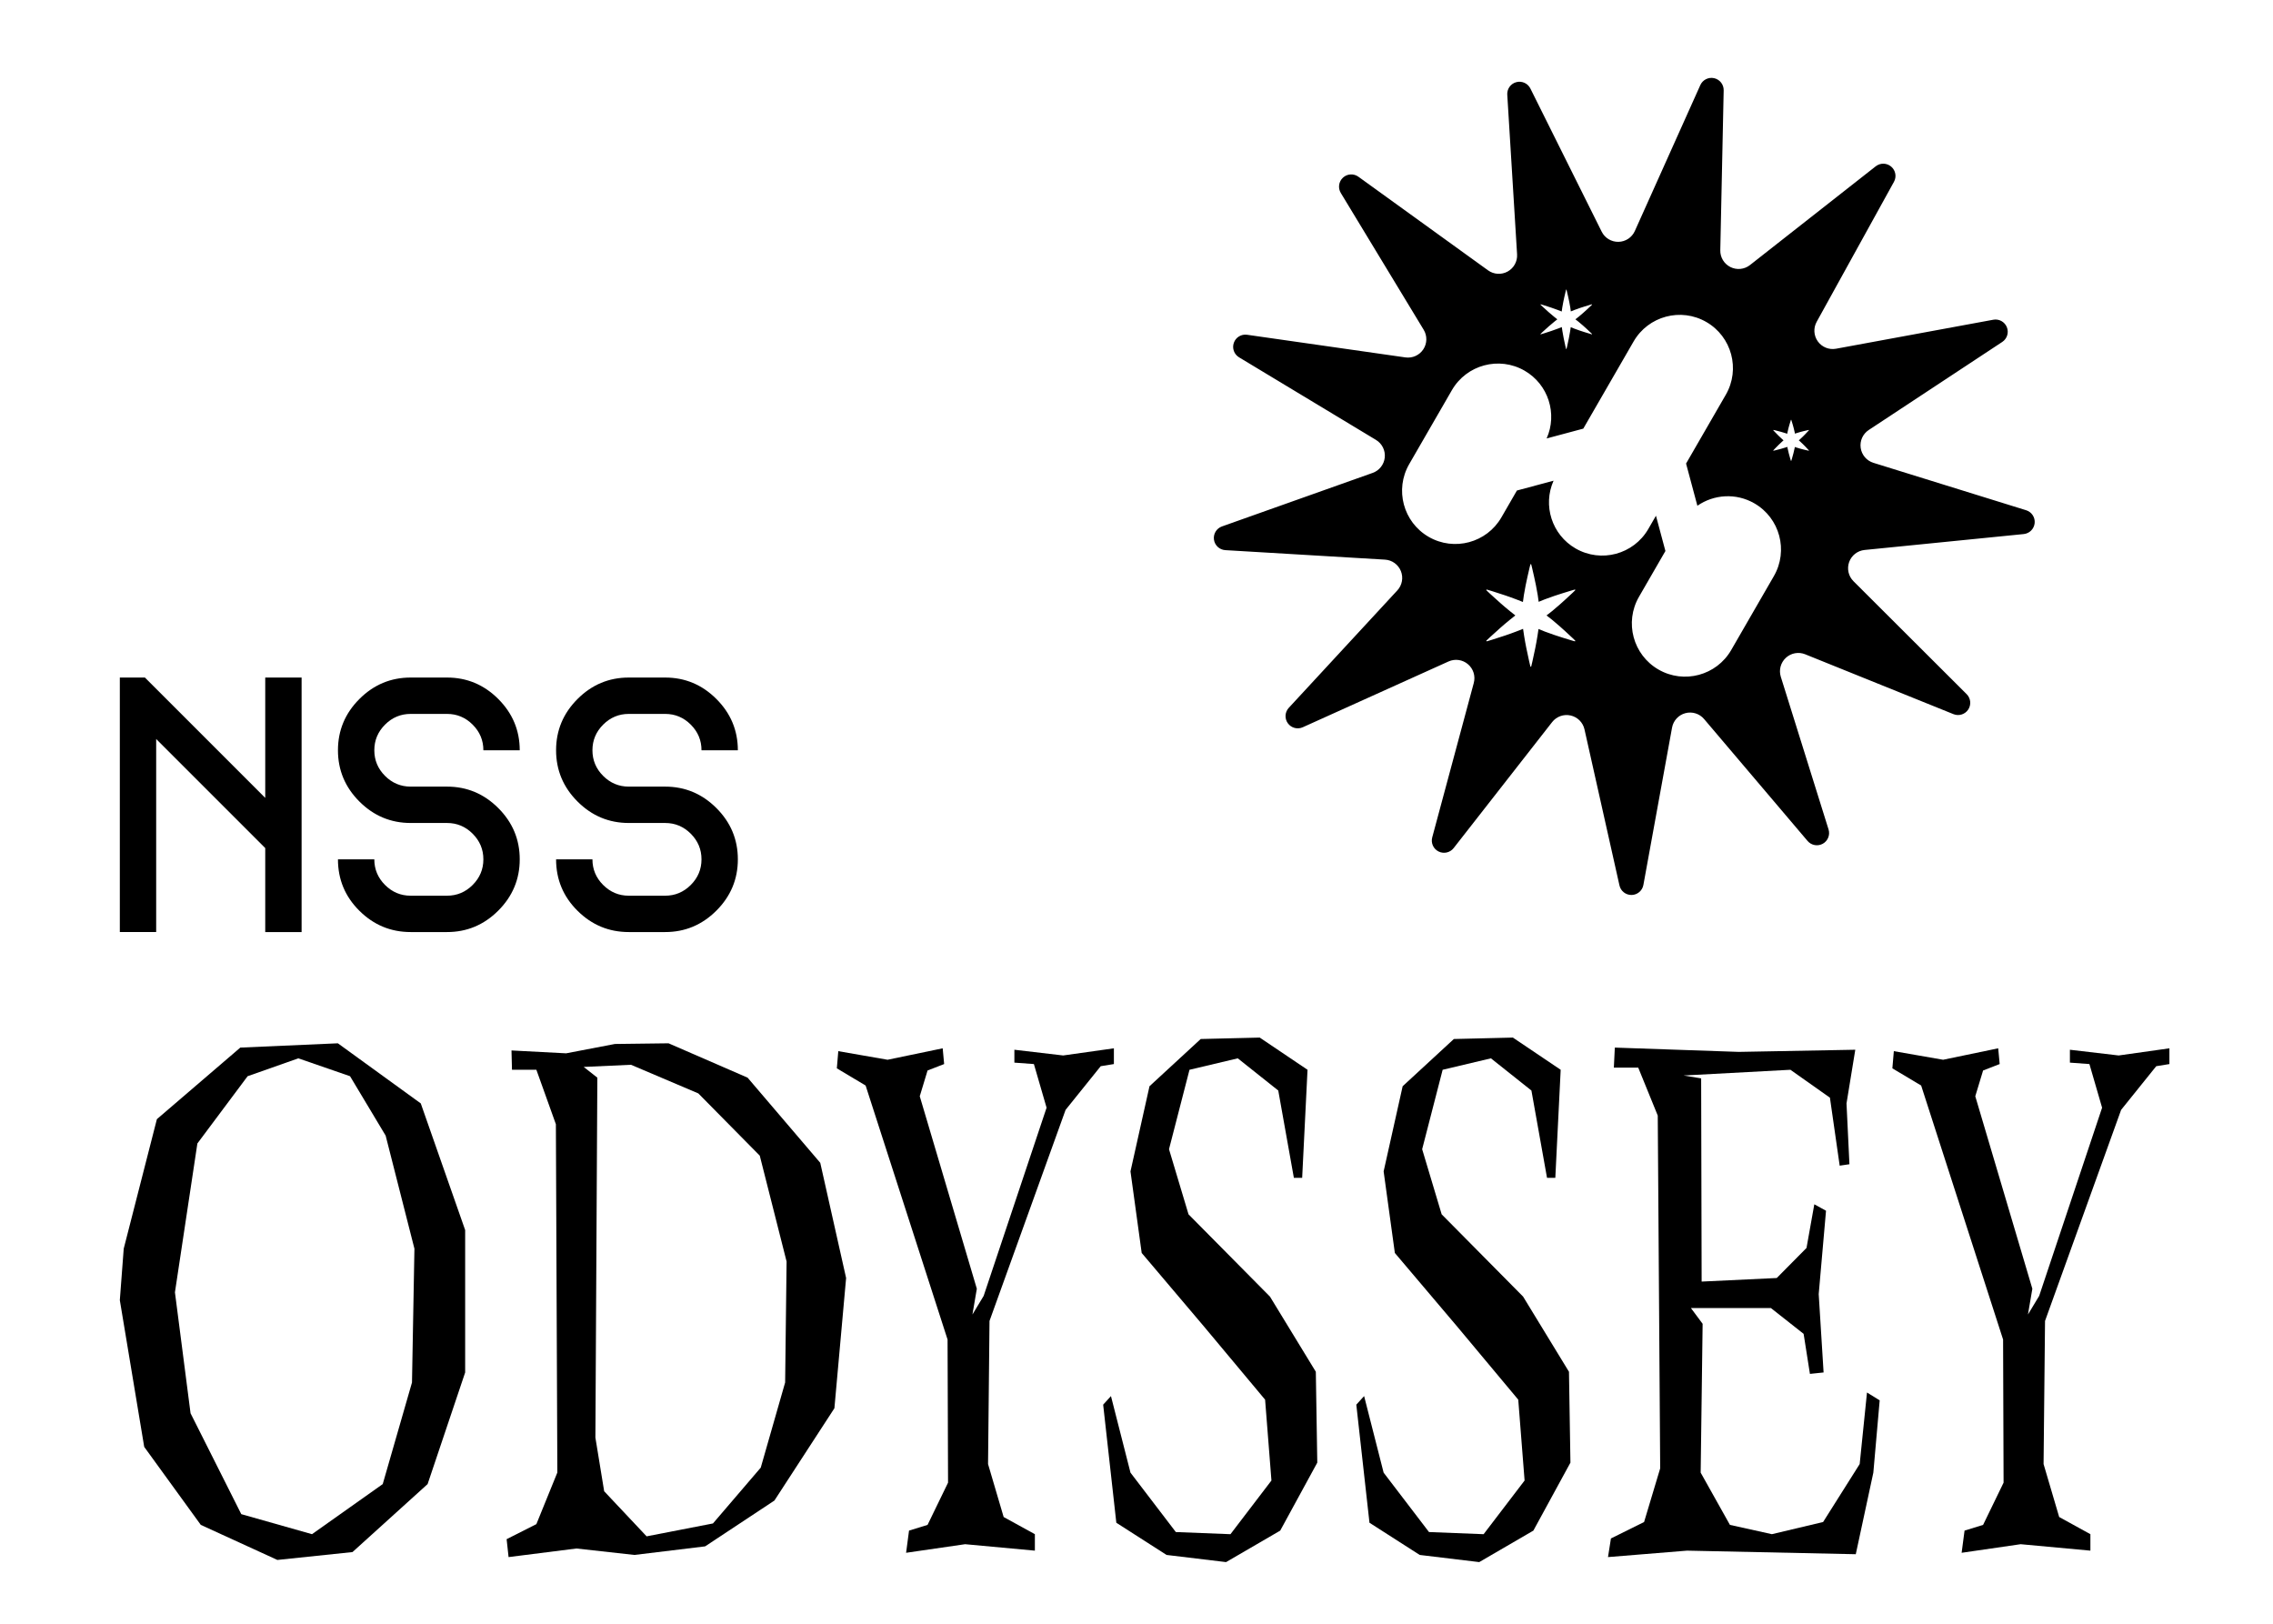
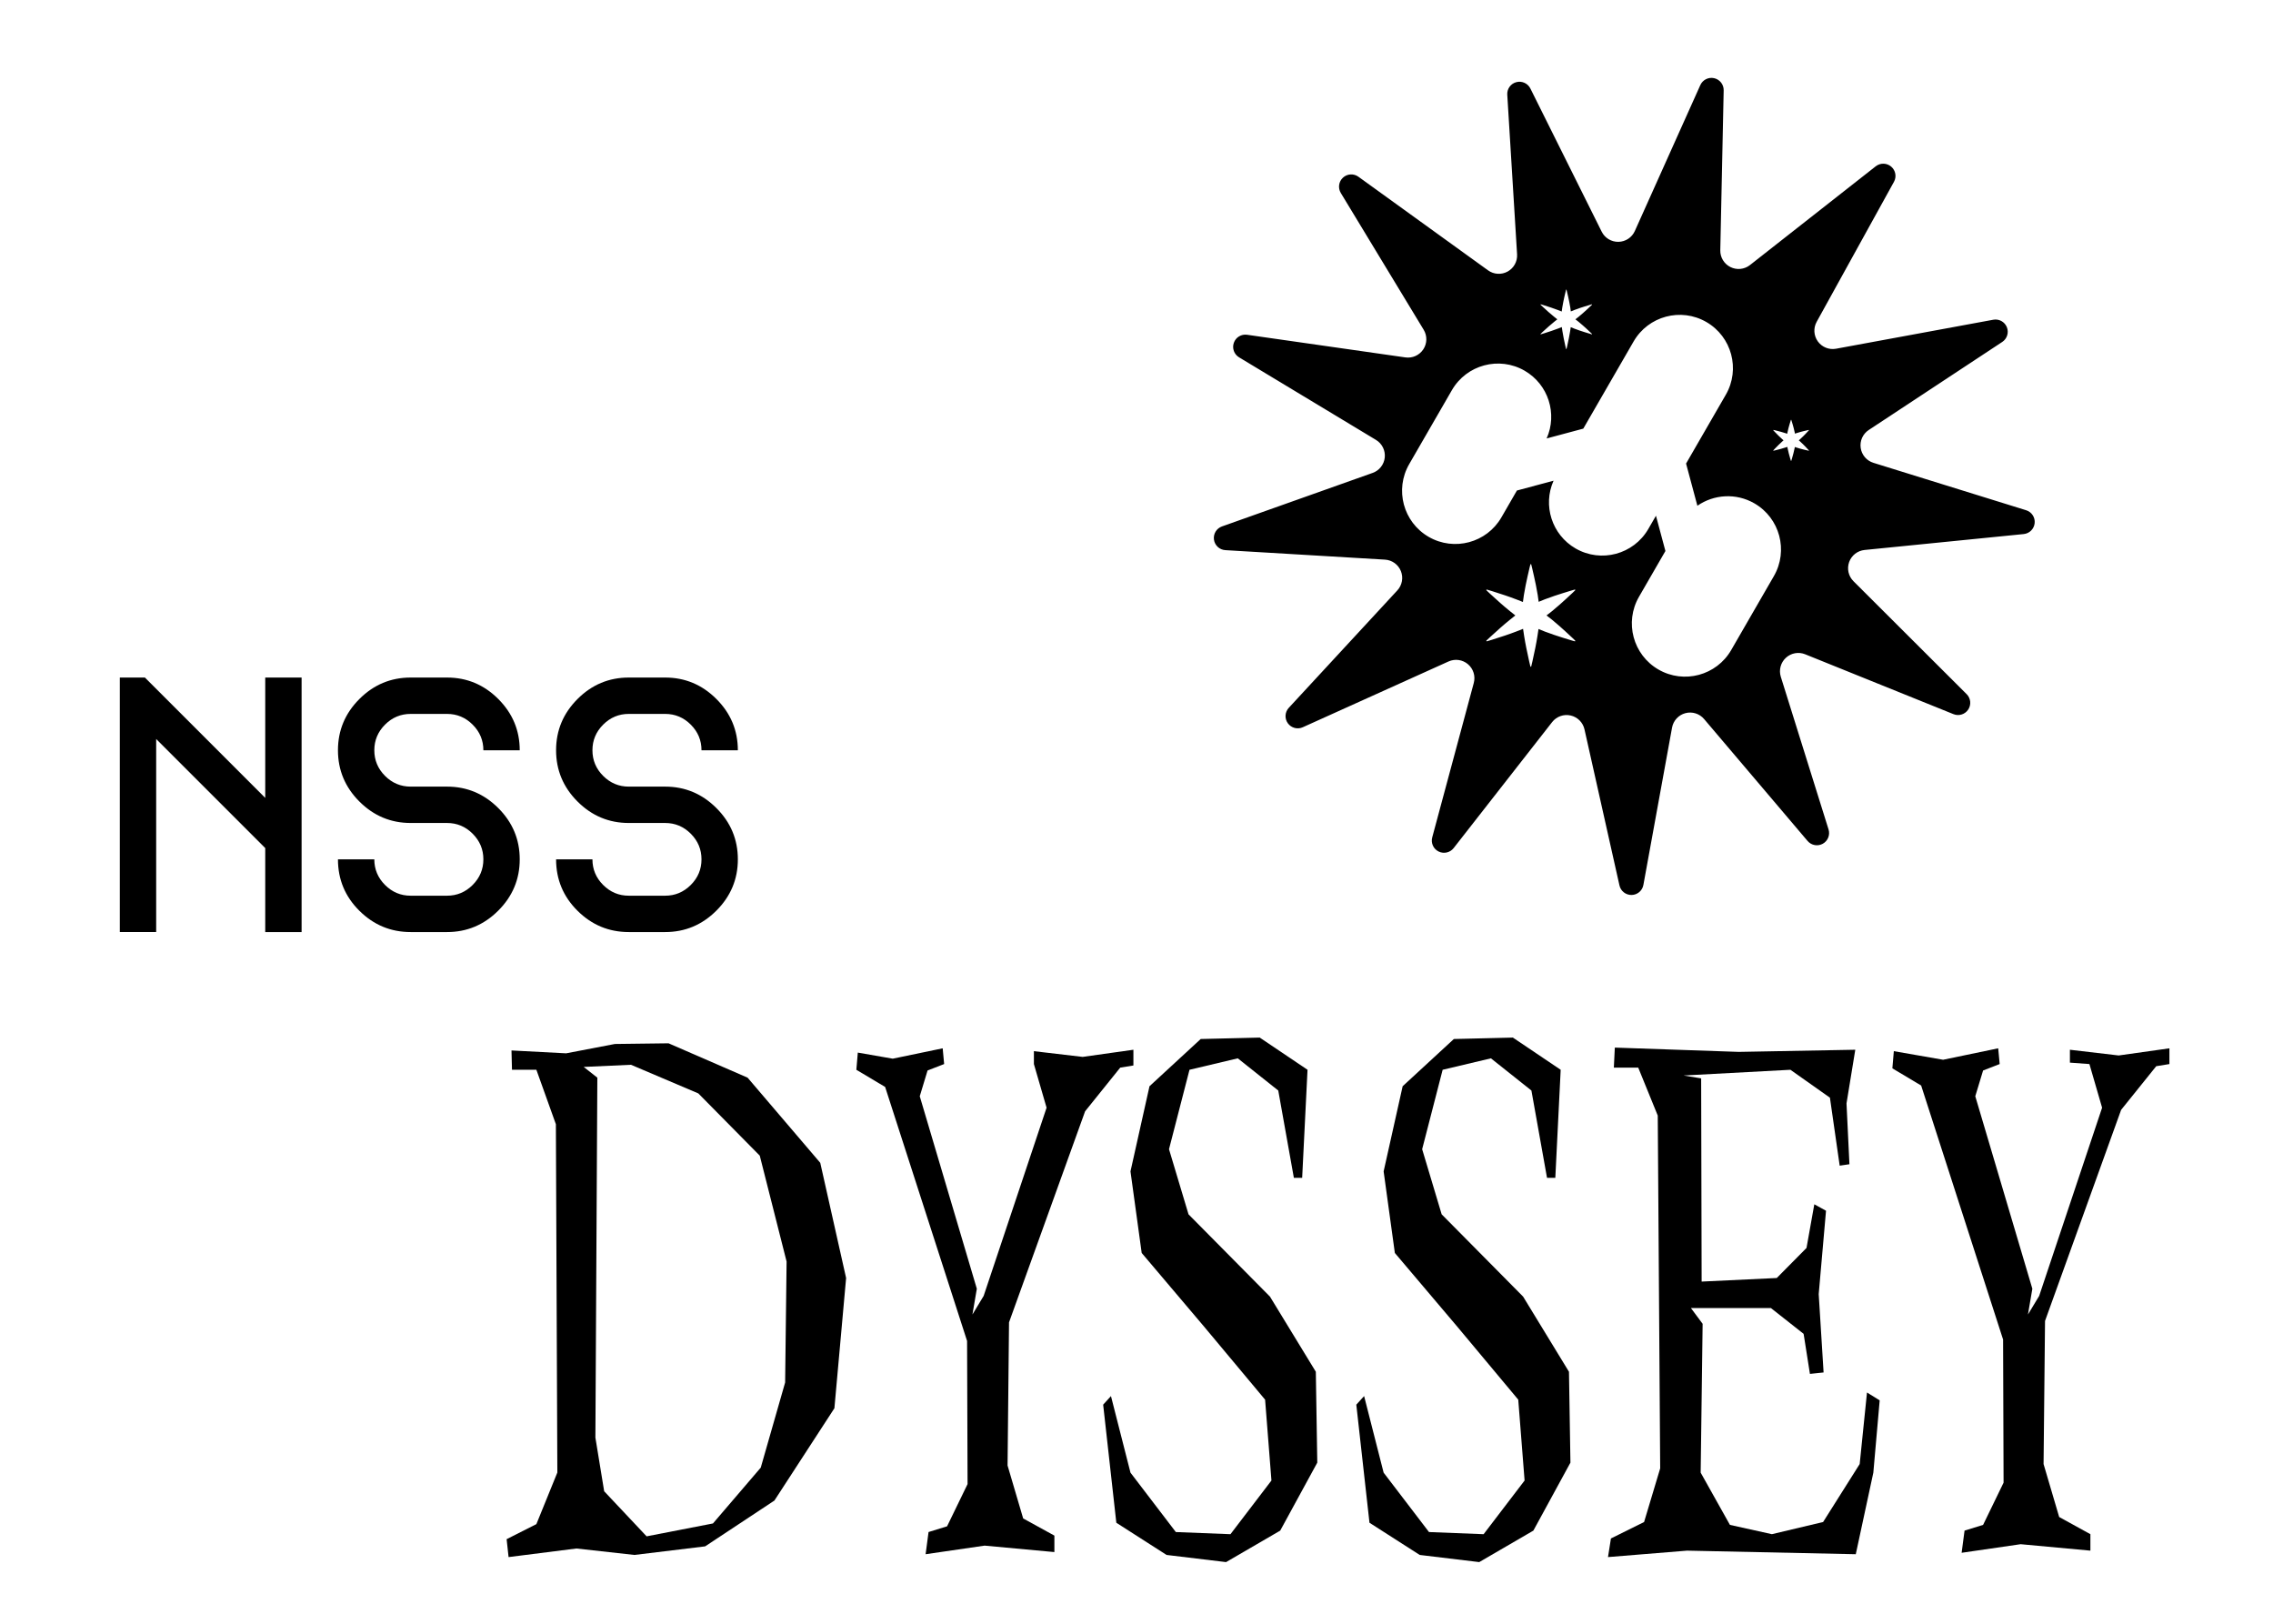
<svg xmlns="http://www.w3.org/2000/svg" width="100%" height="100%" viewBox="0 0 280 200" version="1.1" xml:space="preserve" style="fill-rule:evenodd;clip-rule:evenodd;stroke-linejoin:round;stroke-miterlimit:2;">
-   <path d="M19.327,137.849l10.275,-8.814l12.017,-0.529l10.214,7.404l5.468,15.6l0,17.54l-4.626,13.75l-9.254,8.373l-9.253,0.969l-9.433,-4.318l-6.97,-9.608l-3.004,-18.068l0.48,-6.346l4.086,-15.953Zm4.987,2.996l-2.764,18.333l1.923,14.896l6.249,12.427l8.712,2.468l8.713,-6.169l3.605,-12.516l0.3,-16.482l-3.545,-13.926l-4.386,-7.316l-6.369,-2.203l-6.249,2.203l-6.189,8.285Z" style="fill-rule:nonzero;" />
  <path d="M69.739,129.74l6.008,-1.151l6.61,-0.083l9.734,4.231l8.952,10.488l3.185,14.191l-1.442,16.041l-7.391,11.37l-8.532,5.641l-8.712,1.057l-7.15,-0.793l-8.352,1.058l-0.241,-2.206l3.666,-1.854l2.583,-6.356l-0.18,-42.899l-2.403,-6.708l-3.005,0l-0.06,-2.38l6.73,0.353Zm3.845,2.997l-0.24,44.334l1.081,6.61l5.228,5.553l8.172,-1.587l5.888,-6.875l3.004,-10.488l0.18,-14.896l-3.304,-13.044l-7.571,-7.668l-8.292,-3.526l-5.828,0.265l1.682,1.322Z" style="fill-rule:nonzero;" />
-   <path d="M109.335,130.533l6.79,-1.41l0.18,1.939l-2.043,0.793l-0.961,3.173l7.03,23.71l-0.541,3.173l1.382,-2.292l7.751,-23.181l-1.562,-5.376l-2.404,-0.176l0,-1.587l6.009,0.705l6.249,-0.881l-0,1.939l-1.623,0.264l-4.326,5.377l-9.373,26.001l-0.18,17.628l1.922,6.522l3.846,2.115l-0,2.028l-8.592,-0.794l-7.271,1.058l0.361,-2.732l2.283,-0.705l2.524,-5.201l-0.06,-17.628l-10.095,-31.289l-3.545,-2.115l0.18,-2.116l6.069,1.058Z" style="fill-rule:nonzero;" />
+   <path d="M109.335,130.533l6.79,-1.41l0.18,1.939l-2.043,0.793l-0.961,3.173l7.03,23.71l-0.541,3.173l1.382,-2.292l7.751,-23.181l-1.562,-5.376l0,-1.587l6.009,0.705l6.249,-0.881l-0,1.939l-1.623,0.264l-4.326,5.377l-9.373,26.001l-0.18,17.628l1.922,6.522l3.846,2.115l-0,2.028l-8.592,-0.794l-7.271,1.058l0.361,-2.732l2.283,-0.705l2.524,-5.201l-0.06,-17.628l-10.095,-31.289l-3.545,-2.115l0.18,-2.116l6.069,1.058Z" style="fill-rule:nonzero;" />
  <path d="M141.601,133.794l6.309,-5.817l7.27,-0.176l5.888,3.966l-0.66,13.309l-1.022,0l-1.923,-10.753l-4.987,-3.966l-5.948,1.41l-2.524,9.783l2.404,8.021l10.034,10.136l5.648,9.255l0.18,11.193l-4.566,8.374l-6.67,3.878l-7.33,-0.882l-6.189,-3.966l-1.622,-14.543l0.961,-1.058l2.404,9.431l5.587,7.316l6.73,0.264l5.047,-6.61l-0.781,-9.96l-7.511,-8.99l-7.691,-9.078l-1.381,-10.048l2.343,-10.489Z" style="fill-rule:nonzero;" />
  <path d="M172.785,133.794l6.309,-5.817l7.27,-0.176l5.889,3.966l-0.661,13.309l-1.022,0l-1.922,-10.753l-4.987,-3.966l-5.949,1.41l-2.523,9.783l2.403,8.021l10.034,10.136l5.648,9.255l0.18,11.193l-4.566,8.374l-6.669,3.878l-7.331,-0.882l-6.189,-3.966l-1.622,-14.543l0.961,-1.058l2.404,9.431l5.588,7.316l6.729,0.264l5.047,-6.61l-0.781,-9.96l-7.51,-8.99l-7.691,-9.078l-1.382,-10.048l2.343,-10.489Z" style="fill-rule:nonzero;" />
  <path d="M214.184,129.564l14.36,-0.265l-1.081,6.611l0.36,7.491l-1.201,0.177l-1.202,-8.374l-4.867,-3.437l-13.159,0.705l2.163,0.354l0.06,25.03l9.254,-0.44l3.665,-3.702l0.961,-5.377l1.442,0.793l-0.901,10.271l0.601,9.649l-1.683,0.176l-0.721,-4.583l-0.06,-0.353l-4.025,-3.173l-9.854,0l1.442,1.939l-0.241,18.333l3.605,6.435l5.168,1.145l6.309,-1.498l4.506,-7.139l0.901,-8.814l1.563,0.969l-0.782,8.902l-2.163,10.048l-20.789,-0.44l-9.734,0.793l0.361,-2.292l4.085,-2.027l1.983,-6.61l-0.3,-43.453l-2.404,-5.905l-3.004,-0l0.12,-2.468l15.262,0.529Z" style="fill-rule:nonzero;" />
  <path d="M239.36,130.533l6.789,-1.41l0.181,1.939l-2.043,0.793l-0.962,3.173l7.03,23.71l-0.541,3.173l1.382,-2.292l7.751,-23.181l-1.562,-5.376l-2.403,-0.176l-0,-1.587l6.008,0.705l6.249,-0.881l0,1.939l-1.622,0.264l-4.326,5.377l-9.374,26.001l-0.18,17.628l1.923,6.522l3.845,2.115l0,2.028l-8.592,-0.794l-7.27,1.058l0.36,-2.732l2.284,-0.705l2.523,-5.201l-0.06,-17.628l-10.094,-31.289l-3.545,-2.115l0.18,-2.116l6.069,1.058Z" style="fill-rule:nonzero;" />
  <path d="M37.153,114.804l-4.479,-0l0,-10.345l-13.435,-13.435l0,23.78l-4.478,-0l-0,-31.349l3.09,0l14.823,14.824l0,-14.824l4.479,0l-0,31.349Z" style="fill-rule:nonzero;" />
  <path d="M64.023,105.847c0,2.448 -0.881,4.553 -2.642,6.315c-1.762,1.761 -3.866,2.642 -6.315,2.642l-4.478,-0c-2.448,-0 -4.553,-0.873 -6.315,-2.62c-1.761,-1.746 -2.642,-3.859 -2.642,-6.337l4.479,0c-0,1.224 0.44,2.277 1.321,3.157c0.88,0.881 1.933,1.322 3.157,1.322l4.478,-0c1.224,-0 2.277,-0.441 3.158,-1.322c0.88,-0.88 1.321,-1.933 1.321,-3.157c-0,-1.224 -0.441,-2.276 -1.321,-3.157c-0.881,-0.881 -1.934,-1.321 -3.158,-1.321l-4.478,-0c-2.448,-0 -4.553,-0.881 -6.315,-2.642c-1.761,-1.762 -2.642,-3.867 -2.642,-6.315c0,-2.448 0.881,-4.553 2.642,-6.315c1.762,-1.761 3.867,-2.642 6.315,-2.642l4.478,0c2.449,0 4.553,0.881 6.315,2.642c1.761,1.762 2.642,3.867 2.642,6.315l-4.478,-0c-0,-1.224 -0.441,-2.277 -1.321,-3.157c-0.881,-0.881 -1.934,-1.321 -3.158,-1.321l-4.478,-0c-1.224,-0 -2.277,0.44 -3.157,1.321c-0.881,0.88 -1.321,1.933 -1.321,3.157c-0,1.224 0.44,2.277 1.321,3.157c0.88,0.881 1.933,1.321 3.157,1.321l4.478,0c2.449,0 4.553,0.881 6.315,2.643c1.761,1.761 2.642,3.866 2.642,6.314Z" style="fill-rule:nonzero;" />
  <path d="M90.893,105.847c0,2.448 -0.88,4.553 -2.642,6.315c-1.761,1.761 -3.866,2.642 -6.314,2.642l-4.479,-0c-2.448,-0 -4.553,-0.873 -6.314,-2.62c-1.762,-1.746 -2.642,-3.859 -2.642,-6.337l4.478,0c-0,1.224 0.44,2.277 1.321,3.157c0.881,0.881 1.933,1.322 3.157,1.322l4.479,-0c1.224,-0 2.276,-0.441 3.157,-1.322c0.881,-0.88 1.321,-1.933 1.321,-3.157c0,-1.224 -0.44,-2.276 -1.321,-3.157c-0.881,-0.881 -1.933,-1.321 -3.157,-1.321l-4.479,-0c-2.448,-0 -4.553,-0.881 -6.314,-2.642c-1.762,-1.762 -2.642,-3.867 -2.642,-6.315c-0,-2.448 0.88,-4.553 2.642,-6.315c1.761,-1.761 3.866,-2.642 6.314,-2.642l4.479,0c2.448,0 4.553,0.881 6.314,2.642c1.762,1.762 2.642,3.867 2.642,6.315l-4.478,-0c0,-1.224 -0.44,-2.277 -1.321,-3.157c-0.881,-0.881 -1.933,-1.321 -3.157,-1.321l-4.479,-0c-1.224,-0 -2.276,0.44 -3.157,1.321c-0.881,0.88 -1.321,1.933 -1.321,3.157c-0,1.224 0.44,2.277 1.321,3.157c0.881,0.881 1.933,1.321 3.157,1.321l4.479,0c2.448,0 4.553,0.881 6.314,2.643c1.762,1.761 2.642,3.866 2.642,6.314Z" style="fill-rule:nonzero;" />
  <g>
    <path d="M185.673,11.667c-0.044,-0.714 0.421,-1.361 1.112,-1.546c0.691,-0.185 1.417,0.142 1.736,0.783l8.784,17.633c0.389,0.782 1.194,1.269 2.067,1.251c0.873,-0.017 1.658,-0.536 2.015,-1.333l8.067,-17.973c0.293,-0.653 1.005,-1.009 1.703,-0.852c0.698,0.157 1.189,0.784 1.174,1.5l-0.417,19.696c-0.019,0.873 0.467,1.678 1.249,2.068c0.781,0.39 1.717,0.295 2.404,-0.244l15.495,-12.166c0.563,-0.441 1.359,-0.426 1.904,0.038c0.545,0.463 0.688,1.247 0.342,1.873l-9.523,17.246c-0.422,0.765 -0.365,1.704 0.145,2.412c0.51,0.709 1.383,1.059 2.242,0.901l19.374,-3.571c0.704,-0.13 1.401,0.254 1.669,0.918c0.267,0.664 0.029,1.424 -0.568,1.818l-16.446,10.845c-0.729,0.481 -1.116,1.338 -0.993,2.203c0.123,0.864 0.733,1.581 1.566,1.84l18.815,5.841c0.683,0.212 1.123,0.876 1.051,1.588c-0.072,0.712 -0.636,1.275 -1.348,1.346l-19.602,1.96c-0.869,0.087 -1.61,0.667 -1.903,1.489c-0.293,0.823 -0.086,1.74 0.532,2.357l13.945,13.916c0.506,0.505 0.587,1.298 0.192,1.895c-0.394,0.597 -1.155,0.833 -1.818,0.565l-18.268,-7.374c-0.81,-0.327 -1.736,-0.158 -2.377,0.434c-0.642,0.592 -0.885,1.501 -0.625,2.335l5.881,18.802c0.214,0.683 -0.083,1.422 -0.71,1.767c-0.627,0.345 -1.41,0.201 -1.873,-0.344l-12.749,-15.02c-0.565,-0.665 -1.463,-0.946 -2.306,-0.72c-0.844,0.226 -1.481,0.918 -1.638,1.777l-3.531,19.381c-0.128,0.704 -0.734,1.221 -1.45,1.235c-0.715,0.014 -1.342,-0.477 -1.498,-1.175l-4.309,-19.224c-0.191,-0.852 -0.855,-1.517 -1.707,-1.709c-0.852,-0.192 -1.738,0.124 -2.276,0.812l-12.134,15.521c-0.44,0.563 -1.217,0.739 -1.857,0.419c-0.64,-0.32 -0.967,-1.046 -0.781,-1.737l5.119,-19.024c0.227,-0.843 -0.053,-1.741 -0.718,-2.307c-0.665,-0.566 -1.596,-0.697 -2.392,-0.338l-17.957,8.104c-0.652,0.294 -1.421,0.088 -1.839,-0.492c-0.419,-0.581 -0.37,-1.376 0.116,-1.901l13.373,-14.466c0.592,-0.641 0.762,-1.567 0.436,-2.377c-0.326,-0.81 -1.089,-1.359 -1.961,-1.411l-19.666,-1.169c-0.714,-0.043 -1.299,-0.582 -1.4,-1.291c-0.1,-0.708 0.312,-1.389 0.986,-1.629l18.564,-6.594c0.823,-0.292 1.404,-1.033 1.491,-1.901c0.088,-0.869 -0.333,-1.711 -1.08,-2.162l-16.87,-10.174c-0.613,-0.369 -0.881,-1.119 -0.64,-1.793c0.24,-0.674 0.921,-1.086 1.63,-0.985l19.502,2.789c0.864,0.123 1.722,-0.262 2.204,-0.991c0.481,-0.728 0.5,-1.669 0.047,-2.416l-10.209,-16.848c-0.371,-0.612 -0.259,-1.401 0.267,-1.886c0.525,-0.485 1.32,-0.533 1.9,-0.114l15.973,11.532c0.708,0.511 1.647,0.568 2.412,0.147c0.765,-0.421 1.218,-1.246 1.164,-2.117l-1.209,-19.663Zm9.365,41.128l6.197,-10.734c1.81,-3.135 5.824,-4.21 8.959,-2.4c3.135,1.809 4.211,5.824 2.401,8.958l-4.896,8.479l1.393,5.197c2.021,-1.402 4.753,-1.605 7.023,-0.294c3.135,1.81 4.21,5.824 2.4,8.959l-5.258,9.108c-1.81,3.135 -5.825,4.21 -8.959,2.4c-3.135,-1.809 -4.211,-5.824 -2.401,-8.958l3.257,-5.641l-1.165,-4.345l-0.941,1.63c-1.81,3.135 -5.824,4.211 -8.959,2.401c-2.934,-1.694 -4.064,-5.319 -2.713,-8.347l-4.42,1.185c-0.031,0.008 -0.063,0.016 -0.094,0.023l-1.911,3.31c-1.81,3.134 -5.824,4.21 -8.959,2.4c-3.135,-1.81 -4.21,-5.824 -2.4,-8.959l5.258,-9.108c1.81,-3.135 5.825,-4.21 8.959,-2.4c2.934,1.694 4.065,5.319 2.713,8.346l4.516,-1.21Zm-7.436,21.352c0.034,-0.288 0.073,-0.571 0.117,-0.848c0.139,-0.874 0.306,-1.621 0.443,-2.255c0.205,-0.946 0.354,-1.503 0.354,-1.503c-0,-0.031 0.025,-0.056 0.057,-0.056c0.031,-0 0.056,0.025 0.056,0.056c0,0 0.15,0.557 0.354,1.504c0.137,0.633 0.304,1.38 0.443,2.254c0.043,0.271 0.082,0.547 0.115,0.828c0.26,-0.112 0.518,-0.216 0.774,-0.314c0.827,-0.317 1.557,-0.546 2.175,-0.744c0.922,-0.296 1.478,-0.445 1.478,-0.445c0.027,-0.016 0.062,-0.007 0.078,0.02c0.015,0.028 0.006,0.062 -0.021,0.078c-0,0 -0.407,0.408 -1.125,1.058c-0.481,0.435 -1.044,0.954 -1.731,1.511c-0.213,0.173 -0.433,0.344 -0.66,0.513c0.227,0.17 0.447,0.341 0.66,0.514c0.687,0.557 1.25,1.075 1.731,1.511c0.718,0.65 1.125,1.058 1.125,1.058c0.027,0.015 0.036,0.05 0.021,0.077c-0.016,0.027 -0.051,0.037 -0.078,0.021c0,-0 -0.556,-0.149 -1.478,-0.445c-0.618,-0.199 -1.348,-0.427 -2.175,-0.744c-0.262,-0.1 -0.526,-0.208 -0.793,-0.323c-0.038,0.284 -0.081,0.562 -0.125,0.836c-0.086,0.548 -0.178,1.04 -0.271,1.504c-0.276,1.375 -0.497,2.254 -0.497,2.254c0,0.032 -0.025,0.057 -0.056,0.057c-0.032,0 -0.057,-0.025 -0.057,-0.057c-0,0 -0.221,-0.879 -0.496,-2.254c-0.093,-0.464 -0.186,-0.956 -0.272,-1.504c-0.044,-0.28 -0.089,-0.564 -0.128,-0.855c-0.271,0.111 -0.54,0.215 -0.805,0.317c-0.517,0.199 -0.989,0.365 -1.437,0.516c-1.329,0.449 -2.201,0.698 -2.201,0.698c-0.027,0.016 -0.062,0.006 -0.077,-0.021c-0.016,-0.027 -0.007,-0.062 0.02,-0.077c0,-0 0.652,-0.631 1.705,-1.557c0.355,-0.313 0.734,-0.638 1.166,-0.987c0.22,-0.179 0.445,-0.359 0.677,-0.539c-0.232,-0.179 -0.457,-0.359 -0.677,-0.538c-0.432,-0.349 -0.811,-0.674 -1.166,-0.987c-1.053,-0.926 -1.705,-1.557 -1.705,-1.557c-0.027,-0.016 -0.036,-0.05 -0.02,-0.078c0.015,-0.027 0.05,-0.036 0.077,-0.02c0,-0 0.872,0.248 2.201,0.697c0.448,0.152 0.92,0.318 1.437,0.517c0.26,0.099 0.522,0.201 0.787,0.309Zm32.557,-20.719c0.012,-0.064 0.024,-0.128 0.037,-0.191c0.073,-0.355 0.157,-0.645 0.229,-0.901c0.108,-0.386 0.183,-0.6 0.183,-0.6c-0,-0.017 0.013,-0.03 0.029,-0.03c0.016,0 0.029,0.013 0.029,0.03c0,-0 0.075,0.214 0.183,0.6c0.071,0.256 0.156,0.546 0.229,0.901c0.012,0.059 0.024,0.118 0.034,0.178c0.057,-0.021 0.114,-0.04 0.171,-0.059c0.344,-0.115 0.638,-0.186 0.895,-0.252c0.388,-0.1 0.612,-0.143 0.612,-0.143c0.014,-0.008 0.032,-0.003 0.04,0.011c0.008,0.014 0.003,0.032 -0.011,0.04c-0,0 -0.149,0.173 -0.429,0.459c-0.186,0.19 -0.395,0.408 -0.666,0.649c-0.045,0.04 -0.09,0.079 -0.137,0.118c0.047,0.039 0.092,0.079 0.137,0.119c0.271,0.24 0.48,0.459 0.666,0.648c0.28,0.287 0.429,0.459 0.429,0.459c0.014,0.008 0.019,0.026 0.011,0.04c-0.008,0.014 -0.026,0.019 -0.04,0.011c-0,-0 -0.224,-0.043 -0.612,-0.142c-0.257,-0.066 -0.551,-0.138 -0.895,-0.252c-0.061,-0.021 -0.122,-0.042 -0.183,-0.064c-0.012,0.061 -0.024,0.122 -0.037,0.182c-0.045,0.222 -0.092,0.414 -0.14,0.601c-0.145,0.559 -0.257,0.901 -0.257,0.901c0,0.016 -0.013,0.029 -0.029,0.029c-0.016,0 -0.029,-0.013 -0.029,-0.029c-0,-0 -0.112,-0.342 -0.257,-0.901c-0.048,-0.187 -0.095,-0.379 -0.14,-0.601c-0.014,-0.065 -0.027,-0.13 -0.039,-0.195c-0.063,0.022 -0.126,0.043 -0.189,0.064c-0.215,0.071 -0.404,0.127 -0.59,0.178c-0.557,0.155 -0.909,0.229 -0.909,0.229c-0.014,0.008 -0.032,0.003 -0.04,-0.011c-0.008,-0.014 -0.003,-0.032 0.011,-0.04c-0,0 0.24,-0.267 0.652,-0.673c0.138,-0.135 0.28,-0.271 0.45,-0.421c0.049,-0.044 0.099,-0.088 0.149,-0.132c-0.05,-0.044 -0.1,-0.087 -0.149,-0.131c-0.17,-0.15 -0.312,-0.287 -0.45,-0.422c-0.412,-0.405 -0.652,-0.673 -0.652,-0.673c-0.014,-0.008 -0.019,-0.026 -0.011,-0.04c0.008,-0.014 0.026,-0.019 0.04,-0.011c0,0 0.352,0.075 0.909,0.229c0.186,0.051 0.375,0.107 0.59,0.179c0.059,0.019 0.118,0.039 0.176,0.059Zm-27.778,-15.056c0.02,-0.168 0.043,-0.331 0.068,-0.492c0.081,-0.506 0.178,-0.939 0.257,-1.306c0.118,-0.549 0.205,-0.871 0.205,-0.871c-0,-0.018 0.015,-0.033 0.033,-0.033c0.018,0 0.033,0.015 0.033,0.033c-0,-0 0.086,0.322 0.204,0.871c0.08,0.367 0.177,0.8 0.257,1.306c0.025,0.157 0.047,0.317 0.067,0.48c0.151,-0.065 0.3,-0.126 0.448,-0.182c0.479,-0.184 0.902,-0.316 1.26,-0.431c0.534,-0.172 0.857,-0.258 0.857,-0.258c0.016,-0.009 0.036,-0.004 0.045,0.012c0.009,0.016 0.003,0.036 -0.012,0.045c-0,-0 -0.236,0.236 -0.652,0.613c-0.279,0.252 -0.605,0.552 -1.003,0.875c-0.123,0.1 -0.251,0.199 -0.382,0.298c0.131,0.098 0.259,0.197 0.382,0.297c0.398,0.323 0.725,0.623 1.003,0.876c0.416,0.377 0.652,0.613 0.652,0.613c0.015,0.009 0.021,0.029 0.012,0.045c-0.009,0.015 -0.029,0.021 -0.045,0.012c-0,-0 -0.323,-0.087 -0.857,-0.258c-0.358,-0.115 -0.781,-0.248 -1.26,-0.431c-0.151,-0.058 -0.304,-0.121 -0.459,-0.187c-0.022,0.164 -0.047,0.325 -0.073,0.484c-0.05,0.318 -0.103,0.602 -0.157,0.871c-0.16,0.797 -0.287,1.306 -0.287,1.306c-0,0.019 -0.015,0.033 -0.033,0.033c-0.018,0 -0.033,-0.014 -0.033,-0.033c-0,0 -0.128,-0.509 -0.288,-1.306c-0.054,-0.269 -0.107,-0.553 -0.157,-0.871c-0.026,-0.162 -0.051,-0.327 -0.074,-0.496c-0.157,0.065 -0.313,0.125 -0.466,0.184c-0.3,0.116 -0.574,0.212 -0.833,0.299c-0.77,0.261 -1.276,0.405 -1.276,0.405c-0.015,0.009 -0.035,0.003 -0.044,-0.012c-0.01,-0.016 -0.004,-0.036 0.012,-0.045c-0,-0 0.377,-0.366 0.987,-0.903c0.206,-0.181 0.426,-0.369 0.676,-0.571c0.128,-0.104 0.257,-0.208 0.392,-0.312c-0.135,-0.104 -0.264,-0.209 -0.392,-0.312c-0.25,-0.202 -0.47,-0.391 -0.676,-0.572c-0.61,-0.537 -0.987,-0.902 -0.987,-0.902c-0.016,-0.009 -0.022,-0.029 -0.012,-0.045c0.009,-0.016 0.029,-0.021 0.044,-0.012c0,-0 0.506,0.144 1.276,0.404c0.259,0.088 0.533,0.184 0.833,0.299c0.15,0.058 0.302,0.117 0.455,0.18Z" />
  </g>
</svg>